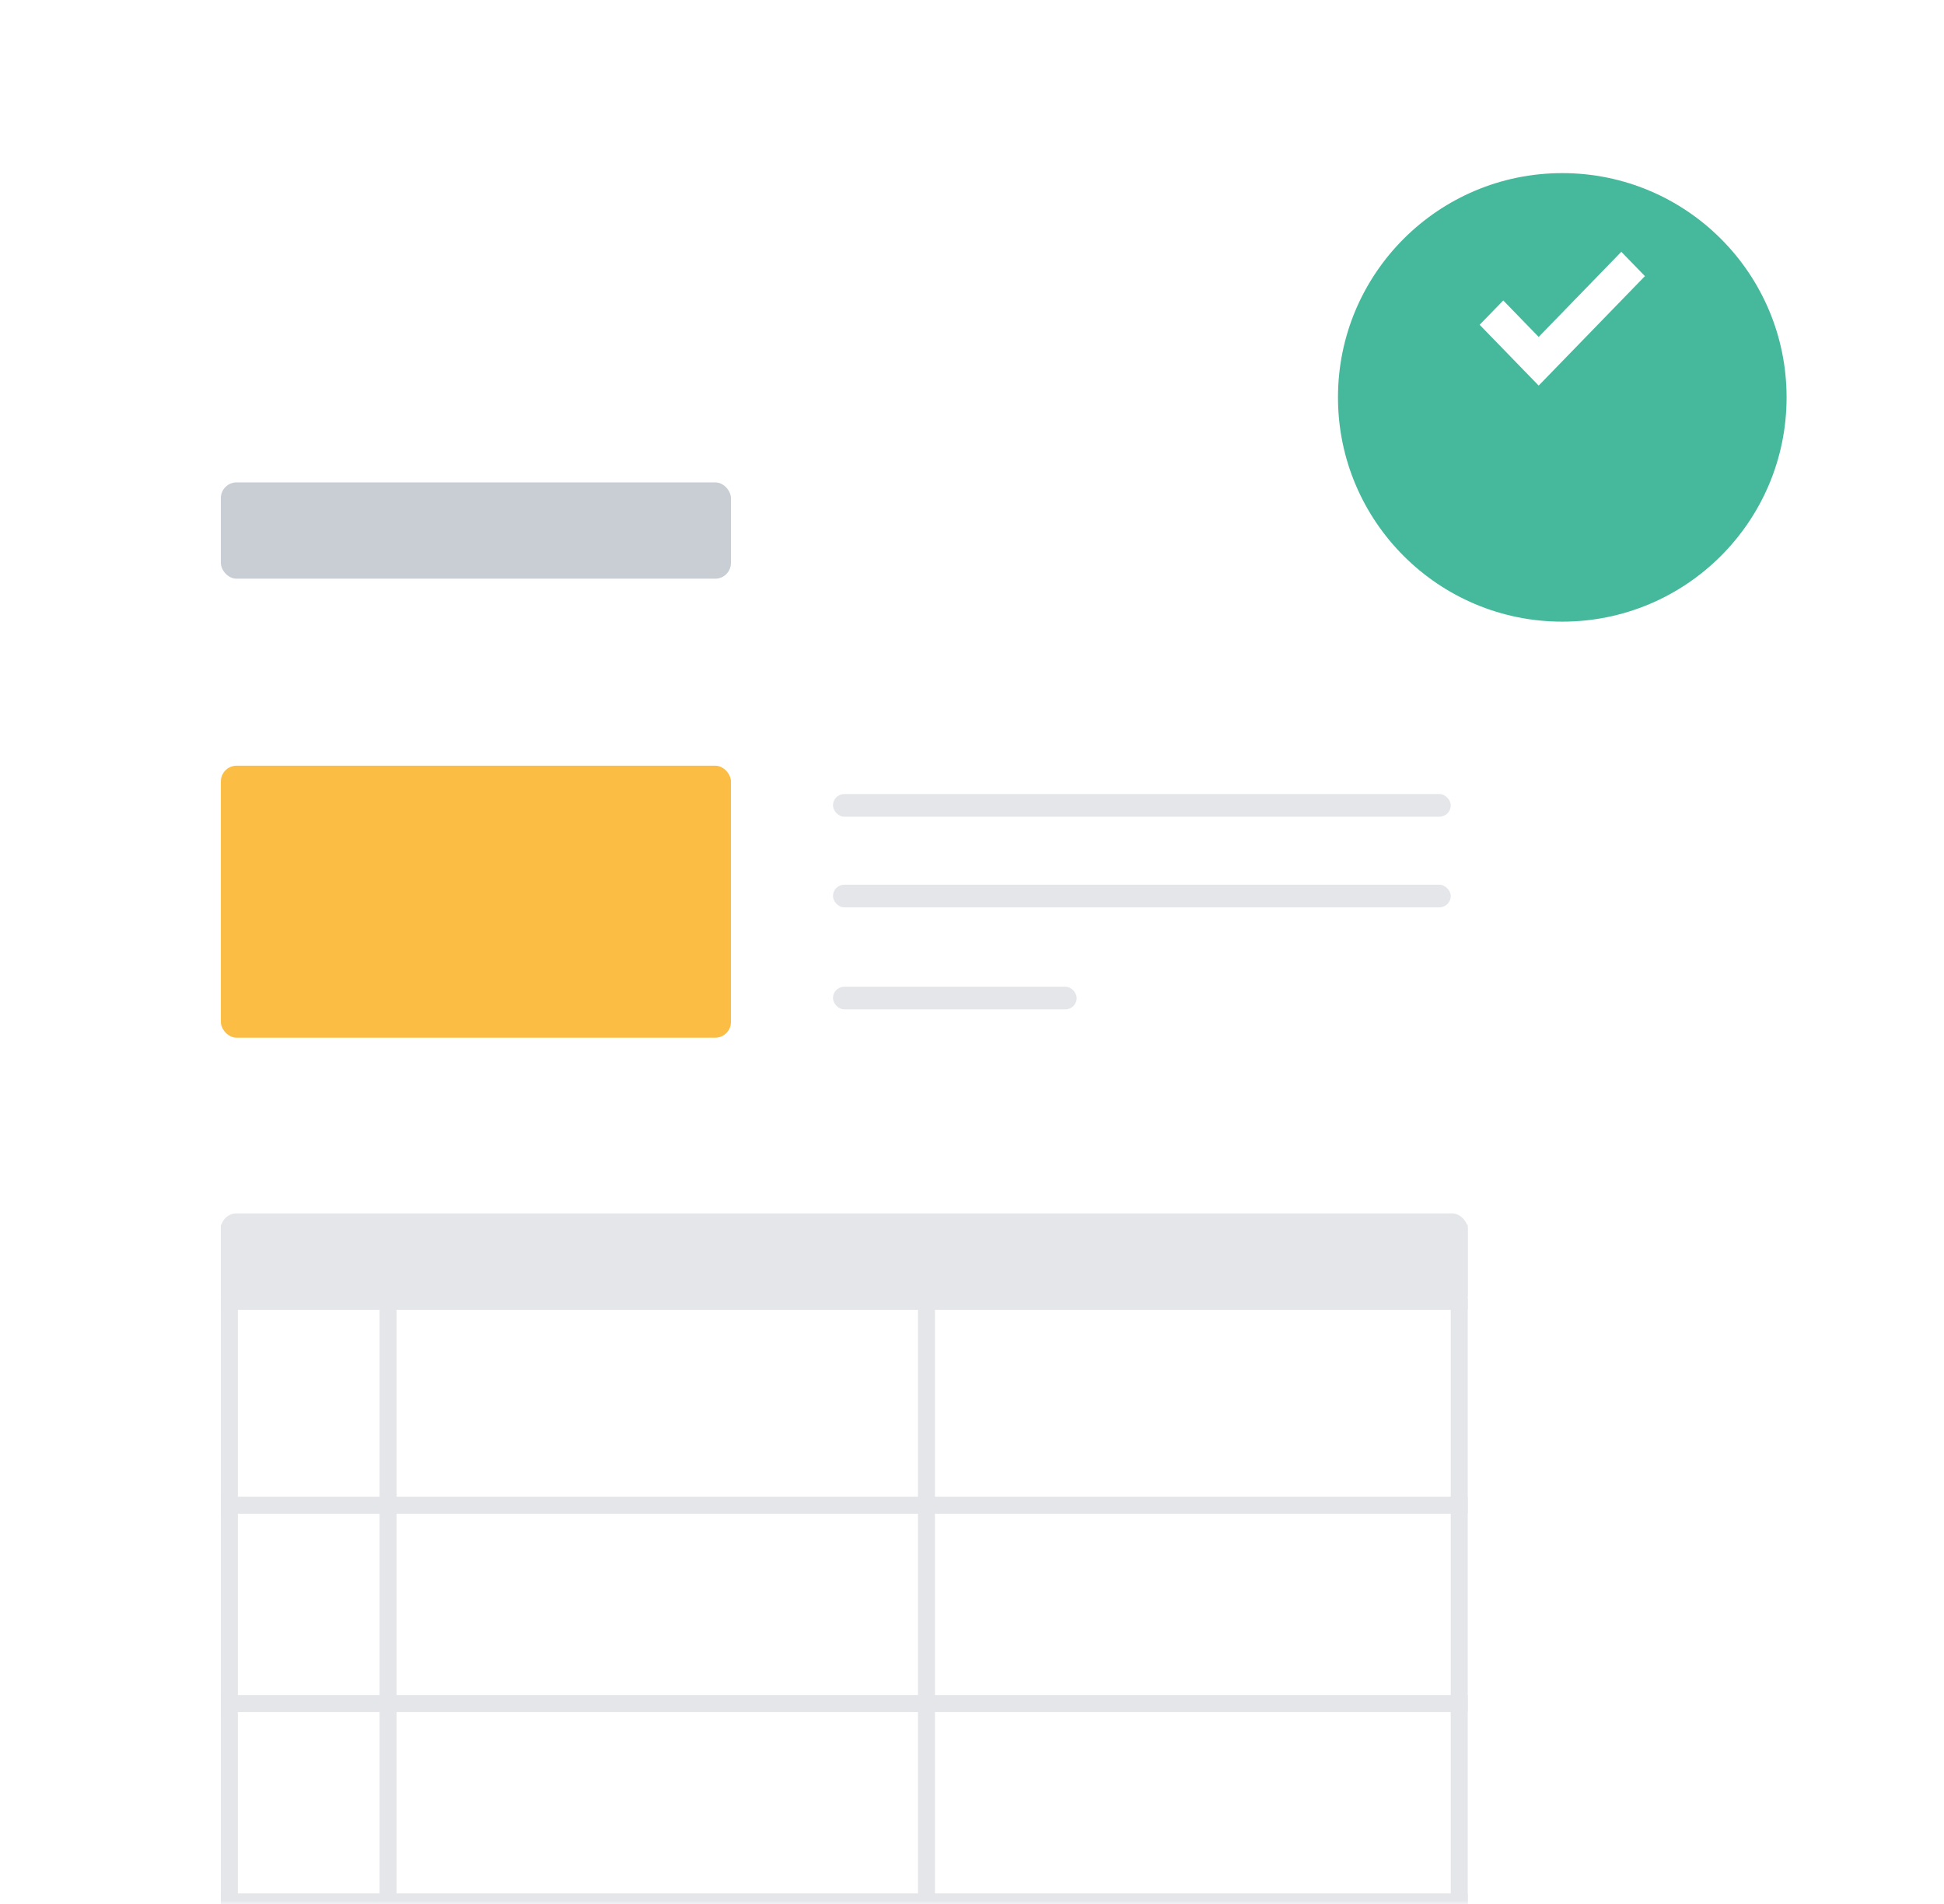
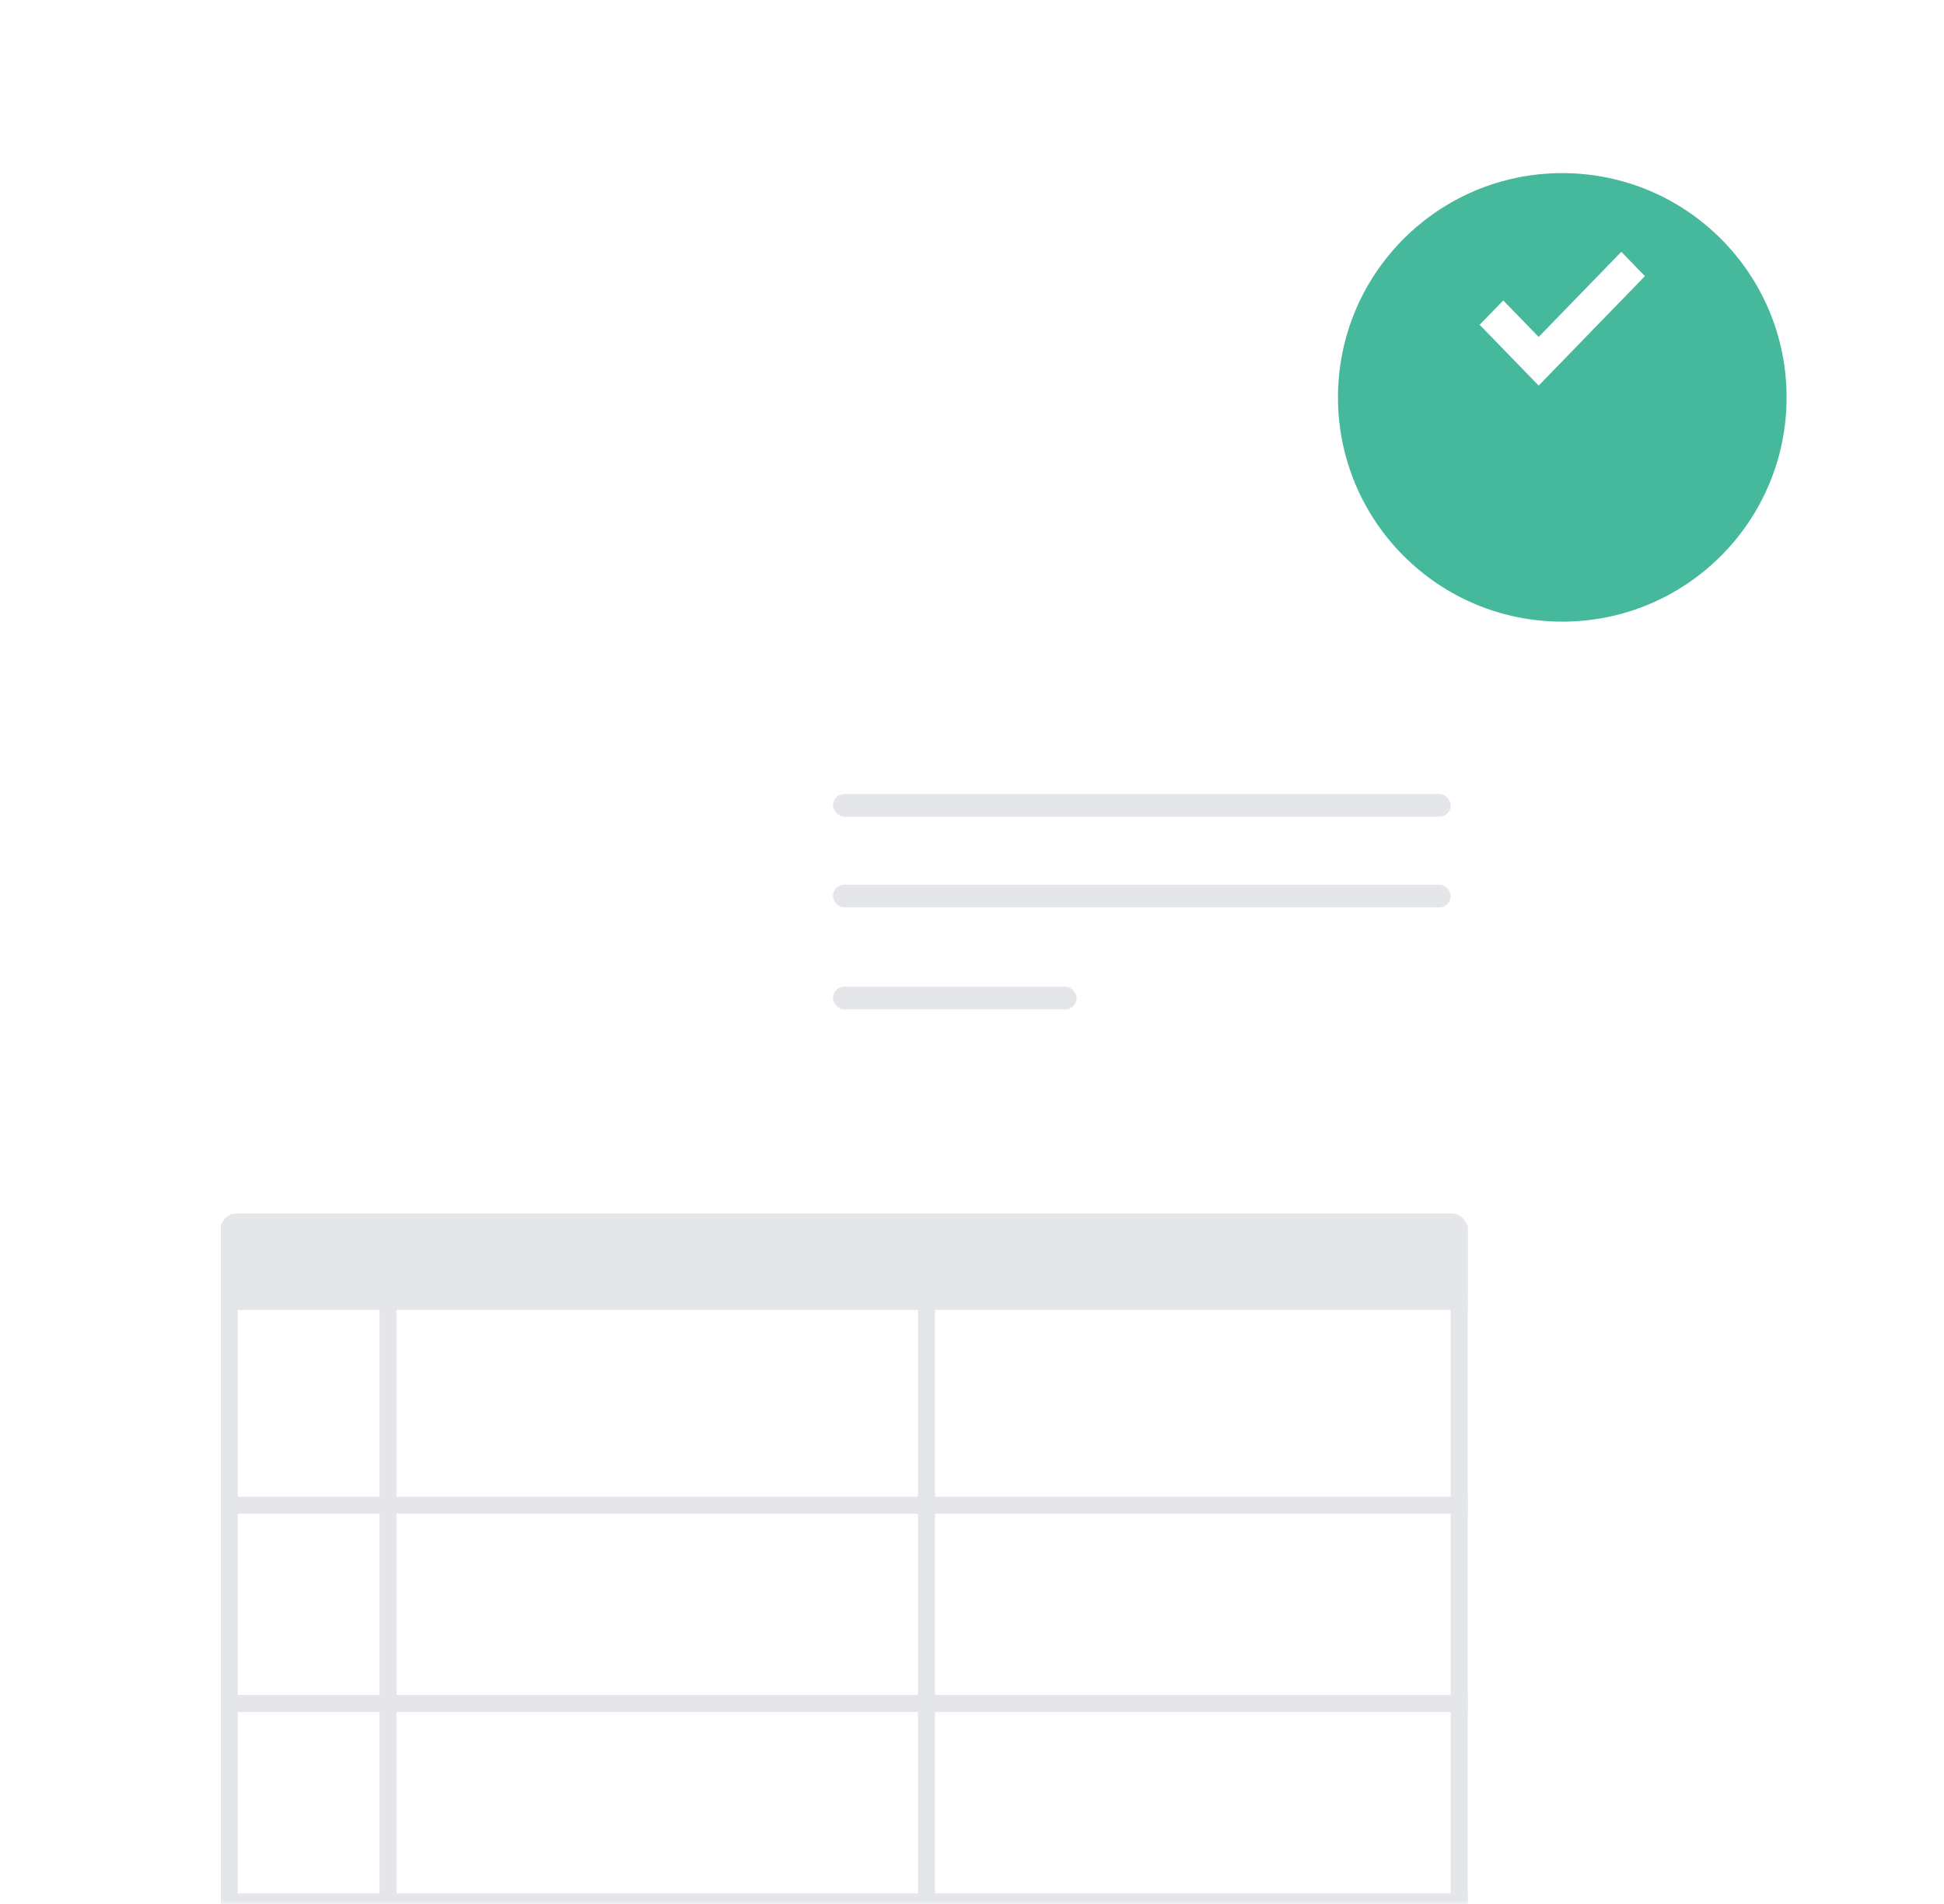
<svg xmlns="http://www.w3.org/2000/svg" width="247" height="242" viewBox="0 0 247 242" fill="none">
  <mask id="mask0_292_6065" style="mask-type:alpha" maskUnits="userSpaceOnUse" x="0" y="40" width="215" height="202">
    <rect y="40" width="215" height="202" fill="#C4C4C4" />
  </mask>
  <g mask="url(#mask0_292_6065)">
    <g filter="url(#filter0_ddd_292_6065)">
      <rect x="10.779" y="44.017" width="192.991" height="259.242" fill="white" />
    </g>
-     <rect x="28.062" y="61.3" width="64.811" height="12.242" rx="2" fill="#C9CED5" />
    <rect x="28.062" y="154.195" width="158.426" height="12.242" rx="2" fill="#E4E6EA" />
-     <rect x="28.062" y="97.305" width="64.811" height="34.566" rx="2" fill="#FCBD44" />
    <rect x="105.835" y="100.907" width="78.493" height="2.88" rx="1.44" fill="#E4E6EA" />
    <rect x="105.835" y="112.429" width="78.493" height="2.88" rx="1.44" fill="#E4E6EA" />
    <rect x="105.835" y="125.392" width="30.965" height="2.88" rx="1.44" fill="#E4E6EA" />
    <rect x="28.062" y="155.635" width="2.16" height="86.414" fill="#E4E6EA" />
    <rect x="186.488" y="240.609" width="2.16" height="158.426" transform="rotate(90 186.488 240.609)" fill="#E4E6EA" />
    <rect x="186.488" y="215.406" width="2.16" height="158.426" transform="rotate(90 186.488 215.406)" fill="#E4E6EA" />
    <rect x="186.488" y="190.201" width="2.16" height="158.426" transform="rotate(90 186.488 190.201)" fill="#E4E6EA" />
    <rect x="186.488" y="164.998" width="1.44" height="158.426" transform="rotate(90 186.488 164.998)" fill="#E4E6EA" />
    <rect x="184.327" y="155.635" width="2.16" height="86.414" fill="#E4E6EA" />
    <rect x="116.637" y="155.635" width="2.16" height="86.414" fill="#E4E6EA" />
    <rect x="48.225" y="155.635" width="2.16" height="86.414" fill="#E4E6EA" />
  </g>
  <g filter="url(#filter1_ddd_292_6065)">
    <circle cx="198.5" cy="40.5" r="28.5" fill="#46B99D" />
  </g>
-   <path d="M206 32L195.5 42.818L191 38.182L188 41.273L195.5 49L209 35.091L206 32Z" fill="white" />
+   <path d="M206 32L195.5 42.818L191 38.182L188 41.273L195.5 49L209 35.091Z" fill="white" />
  <defs>
    <filter id="filter0_ddd_292_6065" x="-19.221" y="34.017" width="252.991" height="319.242" filterUnits="userSpaceOnUse" color-interpolation-filters="sRGB">
      <feFlood flood-opacity="0" result="BackgroundImageFix" />
      <feColorMatrix in="SourceAlpha" type="matrix" values="0 0 0 0 0 0 0 0 0 0 0 0 0 0 0 0 0 0 127 0" result="hardAlpha" />
      <feOffset />
      <feGaussianBlur stdDeviation="0.5" />
      <feColorMatrix type="matrix" values="0 0 0 0 0.059 0 0 0 0 0.2 0 0 0 0 0.278 0 0 0 0.15 0" />
      <feBlend mode="normal" in2="BackgroundImageFix" result="effect1_dropShadow_292_6065" />
      <feColorMatrix in="SourceAlpha" type="matrix" values="0 0 0 0 0 0 0 0 0 0 0 0 0 0 0 0 0 0 127 0" result="hardAlpha" />
      <feOffset dy="2" />
      <feGaussianBlur stdDeviation="2.5" />
      <feColorMatrix type="matrix" values="0 0 0 0 0.059 0 0 0 0 0.2 0 0 0 0 0.279 0 0 0 0.05 0" />
      <feBlend mode="normal" in2="effect1_dropShadow_292_6065" result="effect2_dropShadow_292_6065" />
      <feColorMatrix in="SourceAlpha" type="matrix" values="0 0 0 0 0 0 0 0 0 0 0 0 0 0 0 0 0 0 127 0" result="hardAlpha" />
      <feOffset dy="20" />
      <feGaussianBlur stdDeviation="15" />
      <feComposite in2="hardAlpha" operator="out" />
      <feColorMatrix type="matrix" values="0 0 0 0 0.059 0 0 0 0 0.2 0 0 0 0 0.278 0 0 0 0.05 0" />
      <feBlend mode="normal" in2="effect2_dropShadow_292_6065" result="effect3_dropShadow_292_6065" />
      <feBlend mode="normal" in="SourceGraphic" in2="effect3_dropShadow_292_6065" result="shape" />
    </filter>
    <filter id="filter1_ddd_292_6065" x="150" y="0" width="97" height="97" filterUnits="userSpaceOnUse" color-interpolation-filters="sRGB">
      <feFlood flood-opacity="0" result="BackgroundImageFix" />
      <feColorMatrix in="SourceAlpha" type="matrix" values="0 0 0 0 0 0 0 0 0 0 0 0 0 0 0 0 0 0 127 0" result="hardAlpha" />
      <feOffset />
      <feGaussianBlur stdDeviation="0.5" />
      <feColorMatrix type="matrix" values="0 0 0 0 0.059 0 0 0 0 0.2 0 0 0 0 0.278 0 0 0 0.15 0" />
      <feBlend mode="normal" in2="BackgroundImageFix" result="effect1_dropShadow_292_6065" />
      <feColorMatrix in="SourceAlpha" type="matrix" values="0 0 0 0 0 0 0 0 0 0 0 0 0 0 0 0 0 0 127 0" result="hardAlpha" />
      <feOffset dy="2" />
      <feGaussianBlur stdDeviation="2.5" />
      <feColorMatrix type="matrix" values="0 0 0 0 0.059 0 0 0 0 0.2 0 0 0 0 0.279 0 0 0 0.05 0" />
      <feBlend mode="normal" in2="effect1_dropShadow_292_6065" result="effect2_dropShadow_292_6065" />
      <feColorMatrix in="SourceAlpha" type="matrix" values="0 0 0 0 0 0 0 0 0 0 0 0 0 0 0 0 0 0 127 0" result="hardAlpha" />
      <feOffset dy="8" />
      <feGaussianBlur stdDeviation="10" />
      <feComposite in2="hardAlpha" operator="out" />
      <feColorMatrix type="matrix" values="0 0 0 0 0.059 0 0 0 0 0.2 0 0 0 0 0.278 0 0 0 0.05 0" />
      <feBlend mode="normal" in2="effect2_dropShadow_292_6065" result="effect3_dropShadow_292_6065" />
      <feBlend mode="normal" in="SourceGraphic" in2="effect3_dropShadow_292_6065" result="shape" />
    </filter>
  </defs>
</svg>